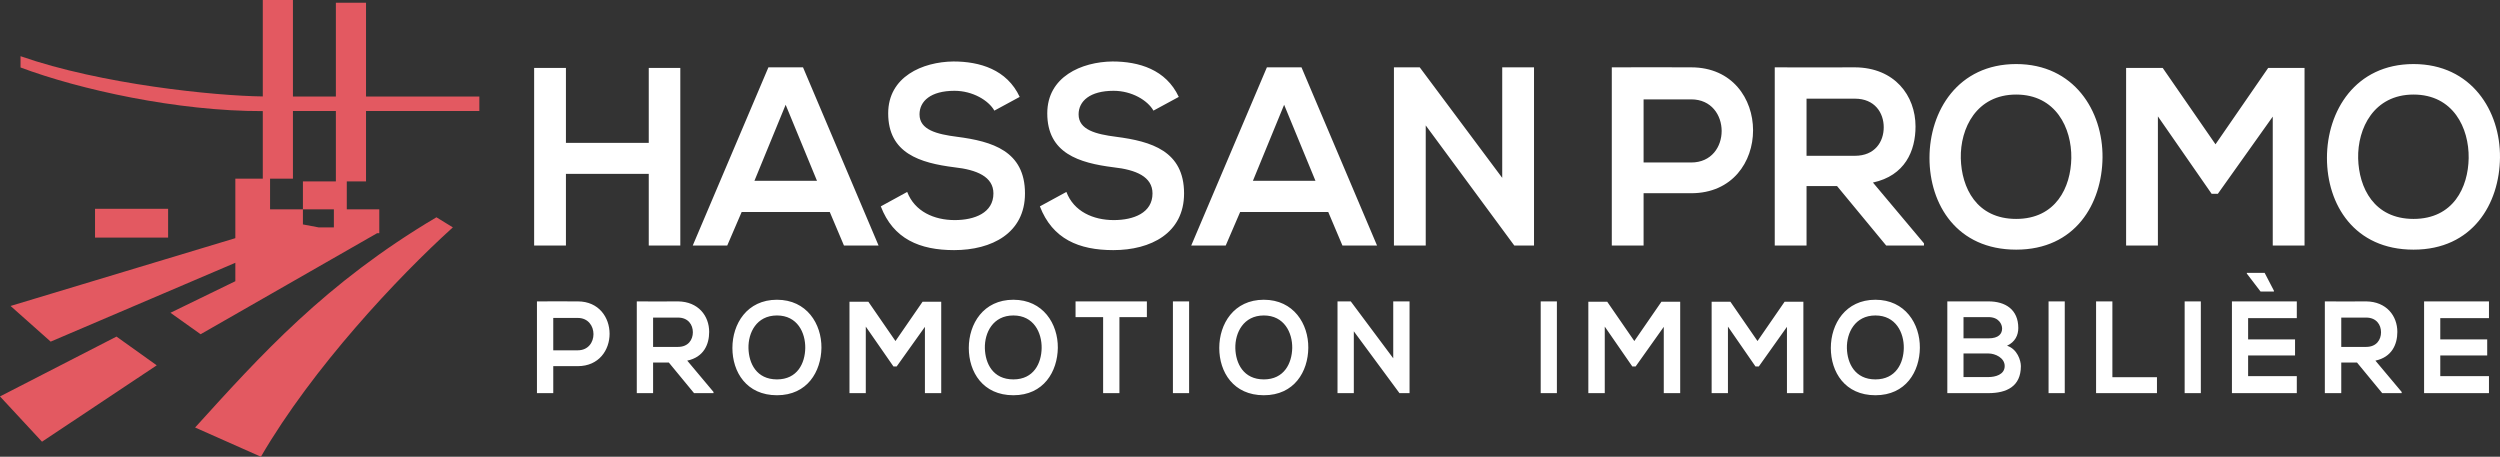
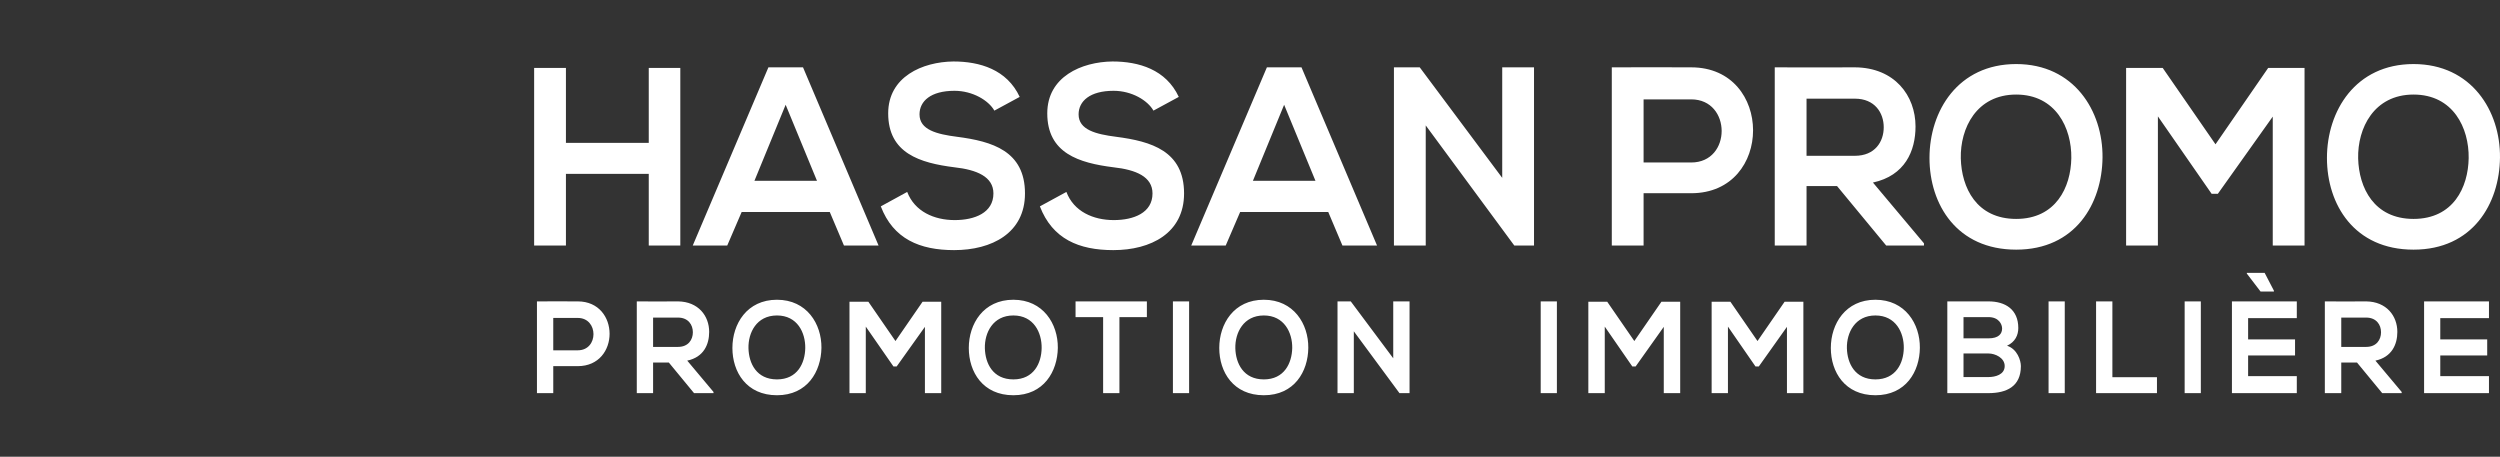
<svg xmlns="http://www.w3.org/2000/svg" xml:space="preserve" width="208.413mm" height="38.075mm" version="1.1" style="shape-rendering:geometricPrecision; text-rendering:geometricPrecision; image-rendering:optimizeQuality; fill-rule:evenodd; clip-rule:evenodd" viewBox="0 0 21310 3893">
  <rect x="0" y="0" width="21310" height="3893" fill="#333333" stroke="none" />
  <defs>
    <style type="text/css">
   
    .fil0 {fill:#E35961}
    .fil1 {fill:white;fill-rule:nonzero}
   
  </style>
  </defs>
  <g id="Layer_x0020_1">
-     <path class="fil0" d="M90 2608l1916 -578 0 -507 234 0 0 -576c-728,2 -1567,-185 -2065,-372l0 -96c688,240 1654,338 2065,343l0 -822 257 0 0 823 366 0 0 -800 257 0 0 800 966 0 0 123 -966 0 0 600 -164 0 0 238 277 0 0 193 0 11 -19 0 -1504 861 -257 -183 553 -269 0 -157 -1574 672 -342 -304zm2407 -1662l0 577 -195 0 0 261 280 0 0 -238 281 0 0 -600 -366 0zm85 838l0 129 133 25 131 0 0 -154 -264 0zm-1772 -4l623 0 0 245 -623 0 0 -245zm-810 1599l993 -510 343 245 -978 651 -358 -386zm1663 265c558,-615 1109,-1230 2057,-1792l140 86c-471,426 -1196,1199 -1636,1955l-561 -249z" />
    <path class="fil1" d="M5799 2093l0 -1514 -269 0 0 639 -706 0 0 -639 -271 0 0 1514 271 0 0 -611 706 0 0 611 269 0zm-1083 617l209 0c178,0 179,276 0,276l-209 0 0 -276zm209 -141c-116,-1 -232,0 -348,0l0 782 139 0 0 -230 209 0c362,0 361,-552 0,-552zm1157 772l-224 -267c141,-30 187,-138 187,-245 0,-136 -92,-258 -266,-260 -117,2 -234,0 -351,0l0 782 139 0 0 -261 134 0 215 261 166 0 0 -10zm-303 -634c88,0 127,62 127,125 0,63 -38,125 -127,125l-212 0 0 -250 212 0zm844 -152c-256,0 -380,206 -380,411 0,205 120,403 380,403 259,0 376,-202 379,-404 2,-204 -125,-410 -379,-410zm0 134c174,0 243,147 241,278 -2,129 -67,267 -241,267 -175,0 -240,-137 -243,-266 -3,-131 68,-279 243,-279zm1261 662l139 0 0 -779 -159 0 -231 335 -231 -335 -161 0 0 779 139 0 0 -567 236 340 27 0 241 -338 0 565zm754 -796c-256,0 -380,206 -380,411 0,205 120,403 380,403 259,0 376,-202 379,-404 2,-204 -125,-410 -379,-410zm0 134c174,0 243,147 241,278 -2,129 -67,267 -241,267 -175,0 -240,-137 -243,-266 -3,-131 68,-279 243,-279zm765 662l139 0 0 -648 234 0 0 -134c-214,0 -394,0 -608,0l0 134 235 0 0 648zm733 0l0 -782 -138 0 0 782 138 0zm637 -796c-256,0 -380,206 -380,411 0,205 120,403 380,403 260,0 377,-202 379,-404 2,-204 -125,-410 -379,-410zm0 134c174,0 244,147 242,278 -3,129 -68,267 -242,267 -174,0 -240,-137 -243,-266 -3,-131 69,-279 243,-279zm1103 365l-362 -485 -113 0 0 782 139 0 0 -527 389 527 0 0 86 0 0 -782 -139 0 0 485zm1395 297l0 -782 -138 0 0 782 138 0zm911 0l140 0 0 -779 -160 0 -231 335 -231 -335 -161 0 0 779 140 0 0 -567 235 340 28 0 240 -338 0 565zm1050 0l140 0 0 -779 -160 0 -231 335 -231 -335 -160 0 0 779 139 0 0 -567 235 340 28 0 240 -338 0 565zm754 -796c-255,0 -380,206 -380,411 0,205 120,403 380,403 260,0 377,-202 379,-404 2,-204 -125,-410 -379,-410zm0 134c174,0 244,147 242,278 -2,129 -68,267 -242,267 -174,0 -240,-137 -243,-266 -3,-131 69,-279 243,-279zm751 324l213 0c57,0 138,37 138,107 0,74 -81,94 -138,94l-213 0 0 -201zm0 -310l213 0c88,0 116,61 116,97 0,45 -29,84 -116,84l-213 0 0 -181zm213 -134c-117,0 -235,0 -351,0l0 782c117,0 234,0 351,0 153,0 276,-56 276,-230 0,-49 -31,-146 -118,-174 69,-32 96,-90 96,-151 0,-157 -109,-227 -254,-227zm650 782l0 -782 -138 0 0 782 138 0zm267 -782l0 782 519 0 0 -136 -380 0 0 -646 -139 0zm893 782l0 -782 -138 0 0 782 138 0zm818 -145l-415 0 0 -176 400 0 0 -137 -400 0 0 -181 415 0 0 -143 -553 0c0,261 0,522 0,782l553 0 0 -145zm-426 -874l117 153 114 0 0 -7 -79 -152 -152 0 0 6zm1320 1009l-224 -267c140,-30 187,-138 187,-245 0,-136 -92,-258 -266,-260 -117,2 -234,0 -352,0l0 782 140 0 0 -261 134 0 215 261 166 0 0 -10zm-303 -634c88,0 127,62 127,125 0,63 -38,125 -127,125l-212 0 0 -250 212 0zm1047 499l-415 0 0 -176 400 0 0 -137 -400 0 0 -181 415 0 0 -143 -553 0c0,261 0,522 0,782l553 0 0 -145zm-14022 -1113l295 0 -644 -1519 -295 0 -645 1519 294 0 123 -286 751 0 121 286zm-230 -552l-533 0 266 -648 267 648zm1728 -715c-109,-234 -341,-302 -565,-302 -264,3 -556,130 -556,442 0,341 271,423 565,460 190,21 332,80 332,223 0,165 -160,227 -330,227 -175,0 -341,-73 -405,-240l-225 123c106,278 332,373 625,373 321,0 604,-145 604,-483 0,-362 -279,-444 -579,-483 -172,-22 -320,-59 -320,-191 0,-113 96,-201 298,-201 155,0 291,82 340,169l216 -117zm1356 0c-109,-234 -341,-302 -565,-302 -264,3 -556,130 -556,442 0,341 271,423 565,460 191,21 332,80 332,223 0,165 -160,227 -330,227 -175,0 -341,-73 -404,-240l-226 123c107,278 332,373 626,373 320,0 603,-145 603,-483 0,-362 -279,-444 -579,-483 -172,-22 -320,-59 -320,-191 0,-113 97,-201 298,-201 156,0 291,82 340,169l216 -117zm1395 1267l295 0 -644 -1519 -295 0 -645 1519 294 0 123 -286 751 0 121 286zm-230 -552l-533 0 266 -648 267 648zm1592 -25l-703 -942 -220 0 0 1519 271 0 0 -1024 755 1024 0 0 168 0 0 -1519 -271 0 0 942zm1205 -669l406 0c345,0 347,538 0,538l-406 0 0 -538zm406 -273c-226,-2 -451,0 -677,0l0 1519 271 0 0 -446 406 0c704,0 702,-1073 0,-1073zm1984 1500l-435 -518c273,-59 363,-269 363,-478 0,-263 -178,-502 -517,-504 -228,2 -455,0 -683,0l0 1519 271 0 0 -507 260 0 419 507 322 0 0 -19zm-589 -1233c170,0 246,121 246,244 0,122 -74,243 -246,243l-412 0 0 -487 412 0zm1375 -295c-497,0 -739,401 -739,800 0,398 234,782 739,782 505,0 732,-392 736,-785 4,-396 -242,-797 -736,-797zm0 260c338,0 474,286 470,542 -4,249 -132,518 -470,518 -339,0 -466,-267 -472,-516 -6,-256 133,-544 472,-544zm2187 1287l271 0 0 -1514 -310 0 -449 651 -450 -651 -312 0 0 1514 271 0 0 -1101 458 660 53 0 468 -658 0 1099zm1200 -1547c-496,0 -738,401 -738,800 0,398 233,782 738,782 505,0 733,-392 737,-785 4,-396 -242,-797 -737,-797zm0 260c339,0 474,286 470,542 -4,249 -131,518 -470,518 -338,0 -466,-267 -472,-516 -6,-256 134,-544 472,-544z" />
  </g>
</svg>